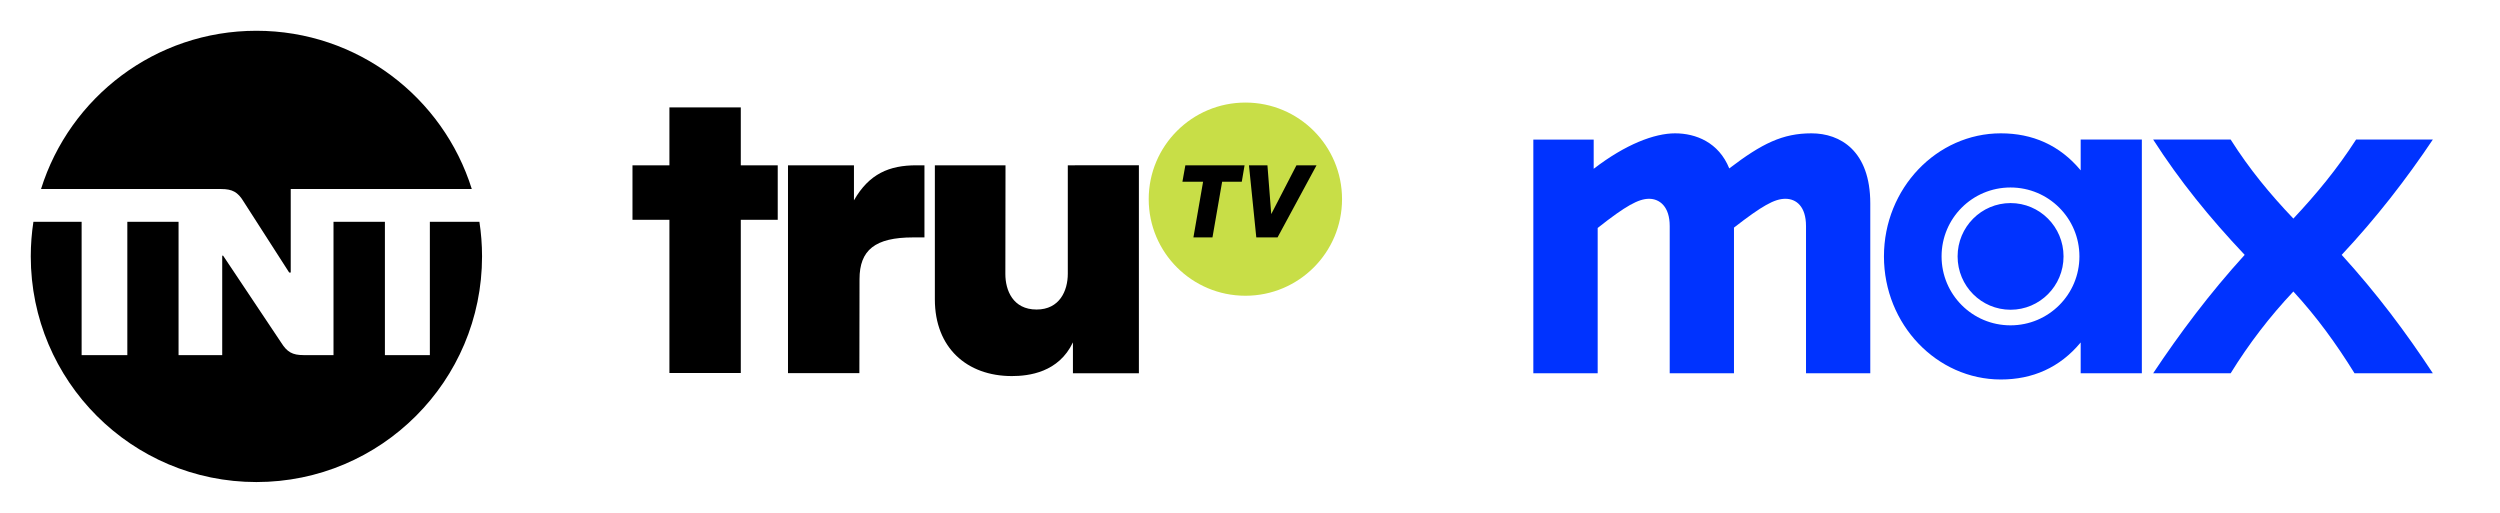
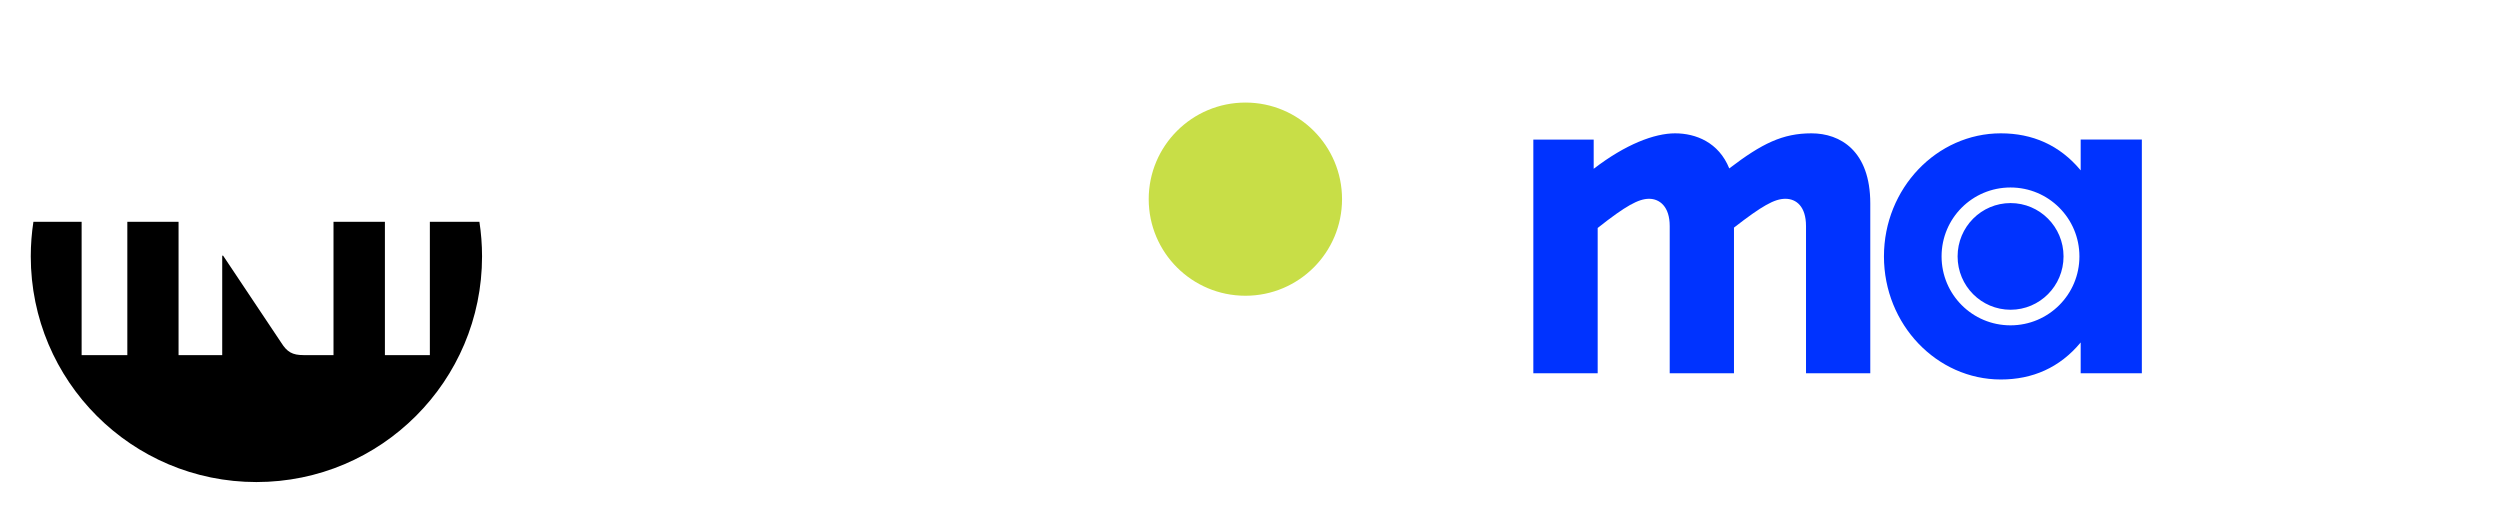
<svg xmlns="http://www.w3.org/2000/svg" width="585" height="120" viewBox="0 0 585 120" fill="none">
-   <path d="M51.773 44.232C54.378 44.232 55.671 44.966 56.974 47.121L67.669 63.771H68.031V44.232H110.4C103.691 22.773 83.662 7.2 60 7.2C36.337 7.2 16.308 22.773 9.6 44.232H51.773Z" fill="black" />
  <path d="M100.587 51.901V83.095H90.068V51.901H78.041V83.095H71.018C68.413 83.095 67.169 82.36 65.818 80.205L52.214 59.834H51.998V83.095H41.783V51.901H29.795V83.095H19.1V51.901H7.817C7.415 54.535 7.2 57.248 7.2 60C7.2 89.157 30.843 112.8 60 112.8C89.157 112.8 112.8 89.157 112.8 60C112.8 57.248 112.584 54.545 112.183 51.901H100.587Z" fill="black" />
  <path d="M291.435 24C278.95 24 268.798 34.118 268.798 46.602C268.798 59.087 278.916 69.205 291.435 69.205C303.92 69.205 314.037 59.087 314.037 46.602C314.037 34.118 303.92 24 291.435 24Z" fill="#C8DE47" />
-   <path d="M156.643 25.132V38.68H148V51.438H156.643V87.28H173.346V51.438H181.989V38.68H173.346V25.132H156.643ZM184.39 38.68V87.314H201.094L201.128 65.329C201.128 58.504 204.763 55.554 213.681 55.554H216.322V38.68H214.436C208.125 38.68 203.392 40.634 199.825 46.877V38.68L184.39 38.68ZM218.757 38.68V70.062C218.757 81.38 226.268 88 236.764 88C240.776 88 247.739 87.142 251.066 80.111V87.348H266.5V38.679L249.865 38.68V64.06C249.865 68.038 247.945 72.429 242.56 72.429C237.004 72.429 235.254 67.901 235.254 64.129L235.289 38.68H218.757ZM277.373 38.68L276.687 42.521H281.523L279.259 55.554H283.718L285.981 42.521H290.577L291.229 38.68H277.373ZM292.258 38.68L293.973 55.554H298.946L308.069 38.68H303.371L297.471 50.101L296.58 38.68H292.258Z" fill="black" />
-   <path d="M503.837 87.348H521.971C526.258 80.416 531.081 74.124 536.648 68.212C542.111 74.141 546.674 80.433 550.961 87.348H569.286C562.993 77.771 556.165 68.661 547.954 59.637C556.061 50.976 562.993 42.039 569.286 32.652H551.324C546.864 39.584 542.024 45.41 536.648 51.149C531.185 45.41 526.345 39.567 521.971 32.652H503.837C510.043 42.316 517.062 50.976 525.256 59.637C517.044 68.661 510.026 78.048 503.837 87.348Z" fill="#0033FF" />
  <path d="M468.192 88.8C475.573 88.8 481.952 86.069 486.879 80.139V87.348H501.192V32.652H486.879V39.861C481.952 33.931 475.573 31.2 468.192 31.2C453.238 31.2 440.844 44.044 440.844 60C440.844 75.956 453.238 88.8 468.192 88.8ZM454.328 60C454.328 51.063 461.536 43.871 470.456 43.871C479.376 43.871 486.585 51.08 486.585 60C486.585 68.92 479.376 76.129 470.456 76.129C461.536 76.129 454.328 68.92 454.328 60ZM458.079 60C458.079 66.932 463.645 72.481 470.474 72.481C477.302 72.481 482.868 66.915 482.868 60C482.868 53.085 477.302 47.519 470.474 47.519C463.645 47.519 458.079 53.085 458.079 60Z" fill="#0033FF" />
  <path d="M358.817 87.348H373.857V53.345C380.426 48.141 383.434 46.516 385.889 46.516C388.343 46.516 390.712 48.331 390.712 52.895V87.348H405.751V53.258C412.32 48.159 415.225 46.516 417.783 46.516C420.341 46.516 422.606 48.331 422.606 52.895V87.348H437.646V47.605C437.646 35.297 430.627 31.2 423.885 31.2C417.143 31.2 412.303 33.569 404.645 39.411C402.19 33.309 396.814 31.2 391.974 31.2C387.133 31.2 380.391 33.759 372.923 39.498V32.67H358.8V87.365L358.817 87.348Z" fill="#0033FF" />
</svg>